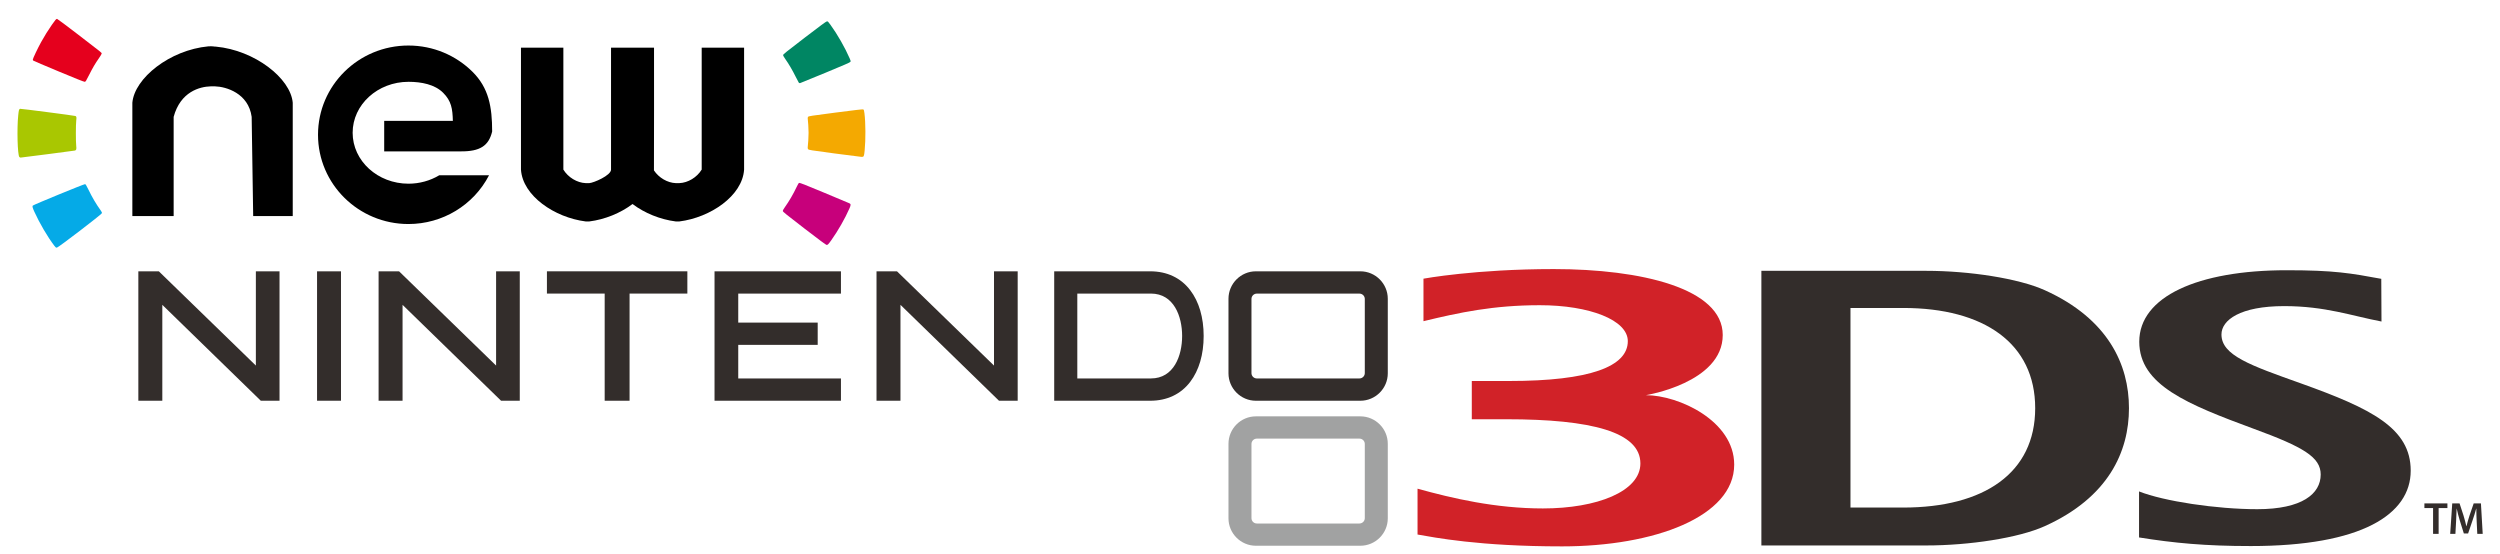
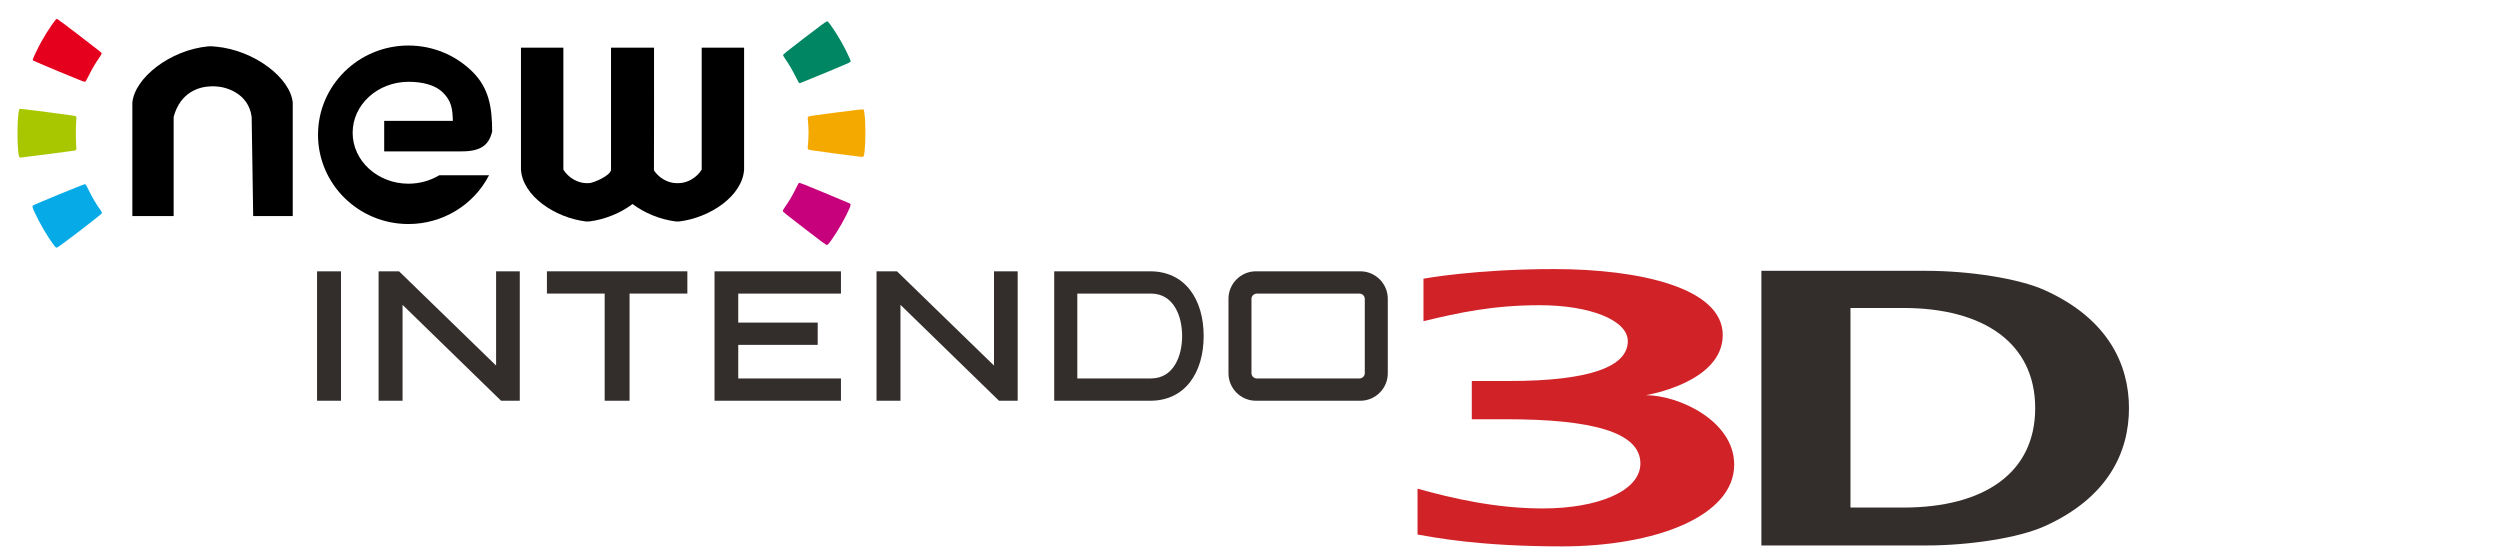
<svg xmlns="http://www.w3.org/2000/svg" xmlns:ns1="http://www.inkscape.org/namespaces/inkscape" xmlns:ns2="http://sodipodi.sourceforge.net/DTD/sodipodi-0.dtd" version="1.1" width="2300" height="510" id="svg5765" ns1:version="0.91 r13725" ns2:docname="Nintendo_3ds_logo.svg">
  <ns2:namedview pagecolor="#ffffff" bordercolor="#666666" borderopacity="1" objecttolerance="10" gridtolerance="10" guidetolerance="10" ns1:pageopacity="0" ns1:pageshadow="2" ns1:window-width="1920" ns1:window-height="1018" id="namedview38" showgrid="false" ns1:zoom="0.45470961" ns1:cx="748.0989" ns1:cy="454.50579" ns1:window-x="-8" ns1:window-y="-8" ns1:window-maximized="1" ns1:current-layer="layer2" />
  <defs id="defs5767">
    <clipPath id="clipPath4439">
      <path d="m 76.965,496.958 257.093,0 0,52.963 -257.093,0 0,-52.963 z" id="path4441" ns1:connector-curvature="0" />
    </clipPath>
  </defs>
  <g ns1:groupmode="layer" id="layer2" ns1:label="Vectores" style="display:inline" transform="translate(0,240.709)">
    <g transform="translate(-301.522,-413.085)" id="layer1">
      <g transform="matrix(9.263,0,0,-9.263,-402.584,5397.076)" id="g4435">
        <g clip-path="url(#clipPath4439)" id="g4437">
          <g transform="translate(211.564,512.577)" id="g4443">
-             <path d="m 0,0 c 0,-0.292 -0.241,-0.531 -0.534,-0.531 l -10.189,0 c -0.296,0 -0.533,0.239 -0.533,0.531 l 0,7.37 c 0,0.293 0.237,0.53 0.533,0.53 l 10.189,0 C -0.241,7.9 0,7.663 0,7.37 L 0,0 Z m -0.442,10.111 -10.375,0 c -1.502,0 -2.722,-1.229 -2.722,-2.726 l 0,-7.402 c 0,-1.495 1.22,-2.723 2.722,-2.723 l 10.375,0 c 1.502,0 2.725,1.228 2.725,2.723 l 0,7.402 c 0,1.497 -1.223,2.726 -2.725,2.726" id="path4445" style="fill:#a1a2a2;fill-opacity:1;fill-rule:nonzero;stroke:none" ns1:connector-curvature="0" />
-           </g>
+             </g>
          <g transform="translate(92.134,533.763)" id="g4447">
-             <path d="m 0,0 0,-9.524 -2.381,0 0,12.855 2.033,0 9.639,-9.363 0,9.363 1.904,0 0.446,0 0,-12.855 -1.86,0 L 0,0 Z" id="path4449" style="fill:#332d2b;fill-opacity:1;fill-rule:nonzero;stroke:none" ns1:connector-curvature="0" />
-           </g>
+             </g>
          <g transform="translate(115.995,533.763)" id="g4451">
            <path d="m 0,0 0,-9.524 -2.38,0 0,12.855 2.031,0 9.639,-9.363 0,9.363 1.908,0 0.444,0 0,-12.855 -1.859,0 L 0,0 Z" id="path4453" style="fill:#332d2b;fill-opacity:1;fill-rule:nonzero;stroke:none" ns1:connector-curvature="0" />
          </g>
          <g transform="translate(165.447,533.763)" id="g4455">
            <path d="m 0,0 0,-9.524 -2.379,0 0,12.855 2.031,0 9.638,-9.363 0,9.363 1.907,0 0.445,0 0,-12.855 -1.858,0 L 0,0 Z" id="path4457" style="fill:#332d2b;fill-opacity:1;fill-rule:nonzero;stroke:none" ns1:connector-curvature="0" />
          </g>
          <g transform="translate(109.441,537.093)" id="g4459">
            <path d="m 0,0 0.44,0 0,-12.854 -2.379,0 L -1.939,0 0,0 Z" id="path4461" style="fill:#332d2b;fill-opacity:1;fill-rule:nonzero;stroke:none" ns1:connector-curvature="0" />
          </g>
          <g transform="translate(143.843,537.093)" id="g4463">
            <path d="m 0,0 0.438,0 0,-2.211 -5.74,0 0,-10.643 -2.472,0 0,10.643 -5.736,0 0,2.211 L 0,0 Z" id="path4465" style="fill:#332d2b;fill-opacity:1;fill-rule:nonzero;stroke:none" ns1:connector-curvature="0" />
          </g>
          <g transform="translate(159.09,537.093)" id="g4467">
            <path d="m 0,0 0.446,0 0,-2.211 -10.201,0 0,-2.885 7.891,0 0,-2.211 -7.891,0 0,-3.333 10.201,0 0,-2.214 -12.556,0 L -12.11,0 0,0 Z" id="path4469" style="fill:#332d2b;fill-opacity:1;fill-rule:nonzero;stroke:none" ns1:connector-curvature="0" />
          </g>
          <g transform="translate(190.321,526.453)" id="g4471">
            <path d="m 0,0 -7.31,0 0,8.429 0.068,0 7.242,0 C 2.287,8.429 3.101,6.156 3.101,4.217 3.101,2.27 2.287,0 0,0 M 3.905,8.762 C 2.976,9.988 1.598,10.64 -0.068,10.64 l -9.537,0 0,-12.855 9.537,0 c 1.666,0 3.044,0.651 3.973,1.878 0.871,1.143 1.334,2.713 1.334,4.554 0,1.831 -0.463,3.408 -1.334,4.545" id="path4473" style="fill:#332d2b;fill-opacity:1;fill-rule:nonzero;stroke:none" ns1:connector-curvature="0" />
          </g>
          <g transform="translate(211.564,526.981)" id="g4475">
            <path d="m 0,0 c 0,-0.29 -0.241,-0.529 -0.534,-0.529 l -10.189,0 c -0.296,0 -0.533,0.239 -0.533,0.529 l 0,7.37 c 0,0.291 0.237,0.528 0.533,0.528 l 10.189,0 C -0.241,7.898 0,7.661 0,7.37 L 0,0 Z m -0.442,10.112 -10.375,0 c -1.502,0 -2.722,-1.23 -2.722,-2.727 l 0,-7.404 c 0,-1.496 1.22,-2.724 2.722,-2.724 l 10.375,0 c 1.502,0 2.725,1.228 2.725,2.724 l 0,7.404 c 0,1.497 -1.223,2.727 -2.725,2.727" id="path4477" style="fill:#332d2b;fill-opacity:1;fill-rule:nonzero;stroke:none" ns1:connector-curvature="0" />
          </g>
          <g transform="translate(288.462,515.231)" id="g4479">
-             <path d="m 0,0 c 2.469,-0.974 7.679,-1.764 11.744,-1.764 4.451,0 6.298,1.528 6.298,3.445 0,1.72 -1.714,2.731 -6.63,4.533 -6.571,2.429 -11.39,4.34 -11.39,8.656 0,4.47 5.798,7.099 14.642,7.099 4.748,0 6.378,-0.3 9.395,-0.853 l 0.021,-4.241 c -2.961,0.563 -5.586,1.531 -9.664,1.531 -4.369,0 -6.23,-1.387 -6.23,-2.817 0,-2.075 2.866,-3.067 7.898,-4.86 7.002,-2.507 10.898,-4.441 10.898,-8.667 0,-4.348 -4.878,-7.487 -15.882,-7.487 -4.52,0 -7.635,0.298 -11.1,0.855 L 0,0 Z" id="path4481" style="fill:#332d2b;fill-opacity:1;fill-rule:nonzero;stroke:none" ns1:connector-curvature="0" />
-           </g>
+             </g>
          <g transform="translate(265.038,533.452)" id="g4483">
            <path d="m 0,0 -5.236,0 0,-19.823 5.236,0 c 8.039,0 13.11,3.437 13.11,9.871 C 13.11,-3.52 8.039,0 0,0 m 14.06,-21.67 c -2.593,-1.173 -7.491,-1.917 -11.777,-1.917 l -16.368,0 0,27.276 16.368,0 c 4.286,0 9.184,-0.754 11.779,-1.924 6.304,-2.846 8.362,-7.401 8.362,-11.717 0,-4.319 -2.039,-8.867 -8.364,-11.718" id="path4485" style="fill:#332d2b;fill-opacity:1;fill-rule:nonzero;stroke:none" ns1:connector-curvature="0" />
          </g>
          <g transform="translate(239.479,524.79)" id="g4487">
            <path d="m 0,0 c 0,0 7.636,1.223 7.636,5.977 0,4.647 -8.131,6.548 -16.782,6.548 -7.808,0 -12.941,-0.954 -12.941,-0.954 l 0,-4.222 c 3.544,0.857 6.933,1.587 11.553,1.587 4.958,0 8.742,-1.479 8.742,-3.569 0,-2.52 -3.742,-3.959 -11.795,-3.959 l -3.701,0 0,-3.799 3.438,0 c 8.483,0 13.307,-1.276 13.307,-4.39 0,-2.78 -4.31,-4.469 -9.684,-4.469 -4.686,0 -8.973,0.998 -12.45,1.963 l 0,-4.554 c 1.67,-0.287 6.101,-1.177 14.354,-1.177 9.142,0 17.097,2.94 17.097,8.122 C 8.774,-2.55 3.263,0 0,0" id="path4489" style="fill:#d12228;fill-opacity:1;fill-rule:nonzero;stroke:none" ns1:connector-curvature="0" />
          </g>
          <g transform="translate(317.665,513.58)" id="g4491">
-             <path d="m 0,0 -0.861,0 0,0.462 2.285,0 0,-0.462 -0.872,0 0,-2.563 L 0,-2.563 0,0 Z" id="path4493" style="fill:#332d2b;fill-opacity:1;fill-rule:nonzero;stroke:none" ns1:connector-curvature="0" />
-           </g>
+             </g>
          <g transform="translate(321.997,512.252)" id="g4495">
-             <path d="m 0,0 c -0.017,0.391 -0.04,0.862 -0.035,1.27 l -0.015,0 C -0.148,0.901 -0.273,0.493 -0.408,0.112 l -0.445,-1.311 -0.422,0 -0.403,1.293 C -1.795,0.48 -1.903,0.893 -1.983,1.27 l -0.009,0 C -2.006,0.875 -2.024,0.395 -2.047,-0.019 l -0.067,-1.216 -0.517,0 0.203,3.026 0.727,0 0.396,-1.216 c 0.106,-0.355 0.202,-0.715 0.278,-1.052 l 0.014,0 c 0.08,0.329 0.183,0.702 0.3,1.056 l 0.416,1.212 0.719,0 0.176,-3.026 -0.539,0 L 0,0 Z" id="path4497" style="fill:#332d2b;fill-opacity:1;fill-rule:nonzero;stroke:none" ns1:connector-curvature="0" />
-           </g>
+             </g>
        </g>
      </g>
    </g>
    <g id="g4344" transform="translate(38.151,10)">
      <g id="g4237" transform="matrix(1.149,0,0,1.149,-118.267,-365.409)">
        <path id="path3412" d="m 113.225,296.597 c -5.325,-6.976 -11.908,-18.185 -15.974,-27.202 -1.507,-3.342 -1.737,-4.225 -1.285,-4.938 0.388,-0.613 41.22,-17.375 41.905,-17.203 0.455,0.114 1.104,1.189 2.679,4.437 3.042,6.276 6.101,11.453 9.897,16.755 0.772,1.079 0.982,1.597 0.854,2.106 -0.243,0.966 -34.78,27.392 -35.996,27.541 -0.768,0.094 -0.981,-0.059 -2.079,-1.498 z" style="display:inline;fill:#05aae7" ns1:connector-curvature="0" />
        <path id="path3410" d="m 85.225,225.528 c -1.462,-1.616 -2.026,-22.668 -0.896,-33.463 0.428,-4.09 0.65,-4.863 1.468,-5.123 0.506,-0.161 43.407,5.415 44.29,5.756 0.886,0.342 1.019,1.033 0.691,3.587 -0.388,3.018 -0.402,17.239 -0.019,20.4 0.313,2.584 0.063,3.429 -1.094,3.702 -0.859,0.203 -42.721,5.624 -43.427,5.624 -0.317,0 -0.773,-0.217 -1.013,-0.483 z" style="display:inline;fill:#a9c701" ns1:connector-curvature="0" />
        <path id="path3406" d="m 116.785,157.062 c -10.971,-4.576 -20.135,-8.476 -20.366,-8.667 -0.231,-0.191 -0.419,-0.584 -0.419,-0.873 0,-0.804 4.045,-9.309 6.695,-14.076 2.762,-4.97 5.437,-9.267 8.601,-13.818 2.657,-3.821 3.426,-4.703 4.096,-4.701 0.271,8.3e-4 7.899,5.69 16.95,12.643 19.781,15.194 18.79,14.395 18.784,15.146 -0.003,0.329 -0.972,1.977 -2.154,3.661 -3.035,4.326 -4.993,7.664 -8.011,13.661 -2.462,4.892 -2.677,5.223 -3.429,5.282 -0.532,0.041 -7.523,-2.741 -20.748,-8.257 z" style="display:inline;fill:#e5001d" ns1:connector-curvature="0" />
      </g>
      <g id="g4232" transform="matrix(1.123,0,0,1.123,-379.732,-360.154)">
        <path id="path3414" d="m 987.734,223.152 c -20.075,-2.68 -20.974,-2.824 -21.479,-3.447 -0.39,-0.482 -0.486,-0.904 -0.37,-1.629 0.292,-1.828 0.693,-8.645 0.694,-11.813 0,-3.087 -0.405,-9.994 -0.688,-11.689 -0.097,-0.579 0.014,-1.044 0.343,-1.444 0.448,-0.545 2.165,-0.808 22.535,-3.455 15.358,-1.996 22.199,-2.786 22.541,-2.602 0.611,0.327 0.736,0.716 1.06,3.288 0.966,7.675 1.036,21.544 0.155,30.423 -0.49,4.934 -0.644,5.245 -2.579,5.196 -0.693,-0.017 -10.689,-1.29 -22.213,-2.828 z" style="display:inline;fill:#f4a901" ns1:connector-curvature="0" />
        <path id="path3408" d="m 963.154,284.626 c -14.83,-11.404 -17.568,-13.615 -17.64,-14.245 -0.064,-0.552 0.335,-1.339 1.536,-3.029 3.628,-5.104 6.994,-10.879 9.742,-16.712 1.183,-2.512 1.654,-3.247 2.162,-3.374 0.47,-0.118 6.119,2.112 20.491,8.09 10.913,4.539 20.196,8.436 20.629,8.659 1.228,0.635 1.232,1.374 0.02,4.127 -3.706,8.422 -9.337,18.285 -14.937,26.167 -2.261,3.182 -2.907,3.842 -3.745,3.828 -0.497,-0.009 -5.842,-3.964 -18.257,-13.511 z" style="display:inline;fill:#c7007b" ns1:connector-curvature="0" />
        <path id="path3404" d="m 958.591,165.204 c -0.234,-0.273 -1.424,-2.532 -2.645,-5.021 -2.46,-5.017 -5.691,-10.525 -8.418,-14.355 -1.118,-1.57 -1.79,-2.786 -1.791,-3.239 -1.1e-4,-0.636 2.143,-2.366 17.486,-14.116 12.75,-9.765 17.717,-13.42 18.341,-13.495 0.805,-0.098 0.975,0.061 2.918,2.733 5.721,7.87 12.01,18.876 15.834,27.712 0.846,1.954 0.882,2.156 0.497,2.743 -0.313,0.477 -5.372,2.683 -20.468,8.923 -11.029,4.559 -20.339,8.362 -20.69,8.45 -0.426,0.107 -0.779,-0.005 -1.063,-0.335 z" style="display:inline;fill:#008663" ns1:connector-curvature="0" />
      </g>
      <path ns2:nodetypes="cccccccccccccccccccccccccccc" ns1:connector-curvature="0" id="rect4252" d="m 524.551,-206.838 0,0.002 -0.553,0 0,112.158 c 0.037,5.407 -16.092,12.208 -19.998,12.438 -1.767,0.003 -1.534,0.002 -3.301,0 -7.95,-0.297 -16.175,-5.268 -20.551,-12.438 l 0,-112.158 -39.008,0 0,112.158 c 1.564,24.197 30.998,44.067 59.434,47.682 10e-4,1.62e-4 0.003,-1.62e-4 0.004,0 0.018,0.002 0.036,0.005 0.055,0.008 1.127,-0.013 2.293,-0.003 3.434,0 14.177,-1.791 28.606,-7.628 39.711,-16.027 11.09,8.389 25.495,14.22 39.654,16.02 0.001,1.6e-4 0.005,-1.7e-4 0.006,0 0.018,0.002 0.036,0.005 0.055,0.008 1.127,-0.013 2.293,-0.003 3.434,0 28.454,-3.595 57.928,-23.476 59.492,-47.689 l 0,-112.16 -39.01,0 0,112.16 c -4.376,7.169 -12.601,12.141 -20.551,12.438 -1.767,0.003 -1.534,0.002 -3.301,0 -7.675,-0.287 -15.595,-4.936 -20.072,-11.707 0.158,-37.554 0.074,-75.278 0.074,-112.891 z" style="fill:#000000;fill-opacity:1;fill-rule:evenodd;stroke:none;stroke-width:1px;stroke-linecap:butt;stroke-linejoin:miter;stroke-opacity:1" />
      <path ns2:nodetypes="ccccccccccccc" ns1:connector-curvature="0" id="rect4252-2" d="m 194.778,-51.946 -1.399,-91.252 c -2.97,-21.826 -23.633,-27.783 -33.618,-28.059 -2.219,-0.003 -1.927,-0.002 -4.146,0 -9.985,0.276 -27.732,4.873 -34.006,28.059 l -4.6e-4,91.25 -37.994,0 0,-104.25 c 1.964,-22.491 34.284,-48.52 69.999,-51.879 4.207,-0.242 5.109,0.313 6.86,0.268 35.738,3.341 68.732,29.106 70.697,51.612 l 5e-5,104.252 z" style="display:inline;fill:#000000;fill-opacity:1;fill-rule:evenodd;stroke:none;stroke-width:1px;stroke-linecap:butt;stroke-linejoin:miter;stroke-opacity:1" />
      <path ns2:nodetypes="csscccscscccccssc" ns1:connector-curvature="0" id="rect4332" d="m 337.617,-208.826 c -45.95,-1.2e-4 -83.2,36.763 -83.199,82.111 4.7e-4,45.348 37.25,82.109 83.199,82.109 31.292,8.7e-5 59.938,-17.328 74.139,-44.848 l -45.828,0 c -8.374,5.033 -18.181,7.725 -28.213,7.744 -28.409,-1.5e-5 -51.439,-20.984 -51.439,-46.869 9e-5,-25.885 23.03,-46.869 51.439,-46.869 11.888,0.013 24.133,2.399 31.824,10.09 7.591,7.591 8.651,14.65 8.943,25.871 l -63.171,0 0,28.041 70.232,0 c 17.832,0.17 25.945,-5.058 29.088,-18.293 3.1e-4,-22.674 -3.127,-40.178 -18.183,-55.038 -15.056,-14.859 -35.856,-24.05 -58.831,-24.05 z" style="fill:#000000;fill-opacity:1;fill-rule:evenodd;stroke:none;stroke-width:1px;stroke-linecap:butt;stroke-linejoin:miter;stroke-opacity:1" />
    </g>
  </g>
  <g id="g3400" transform="translate(51.947,489.521)" />
</svg>